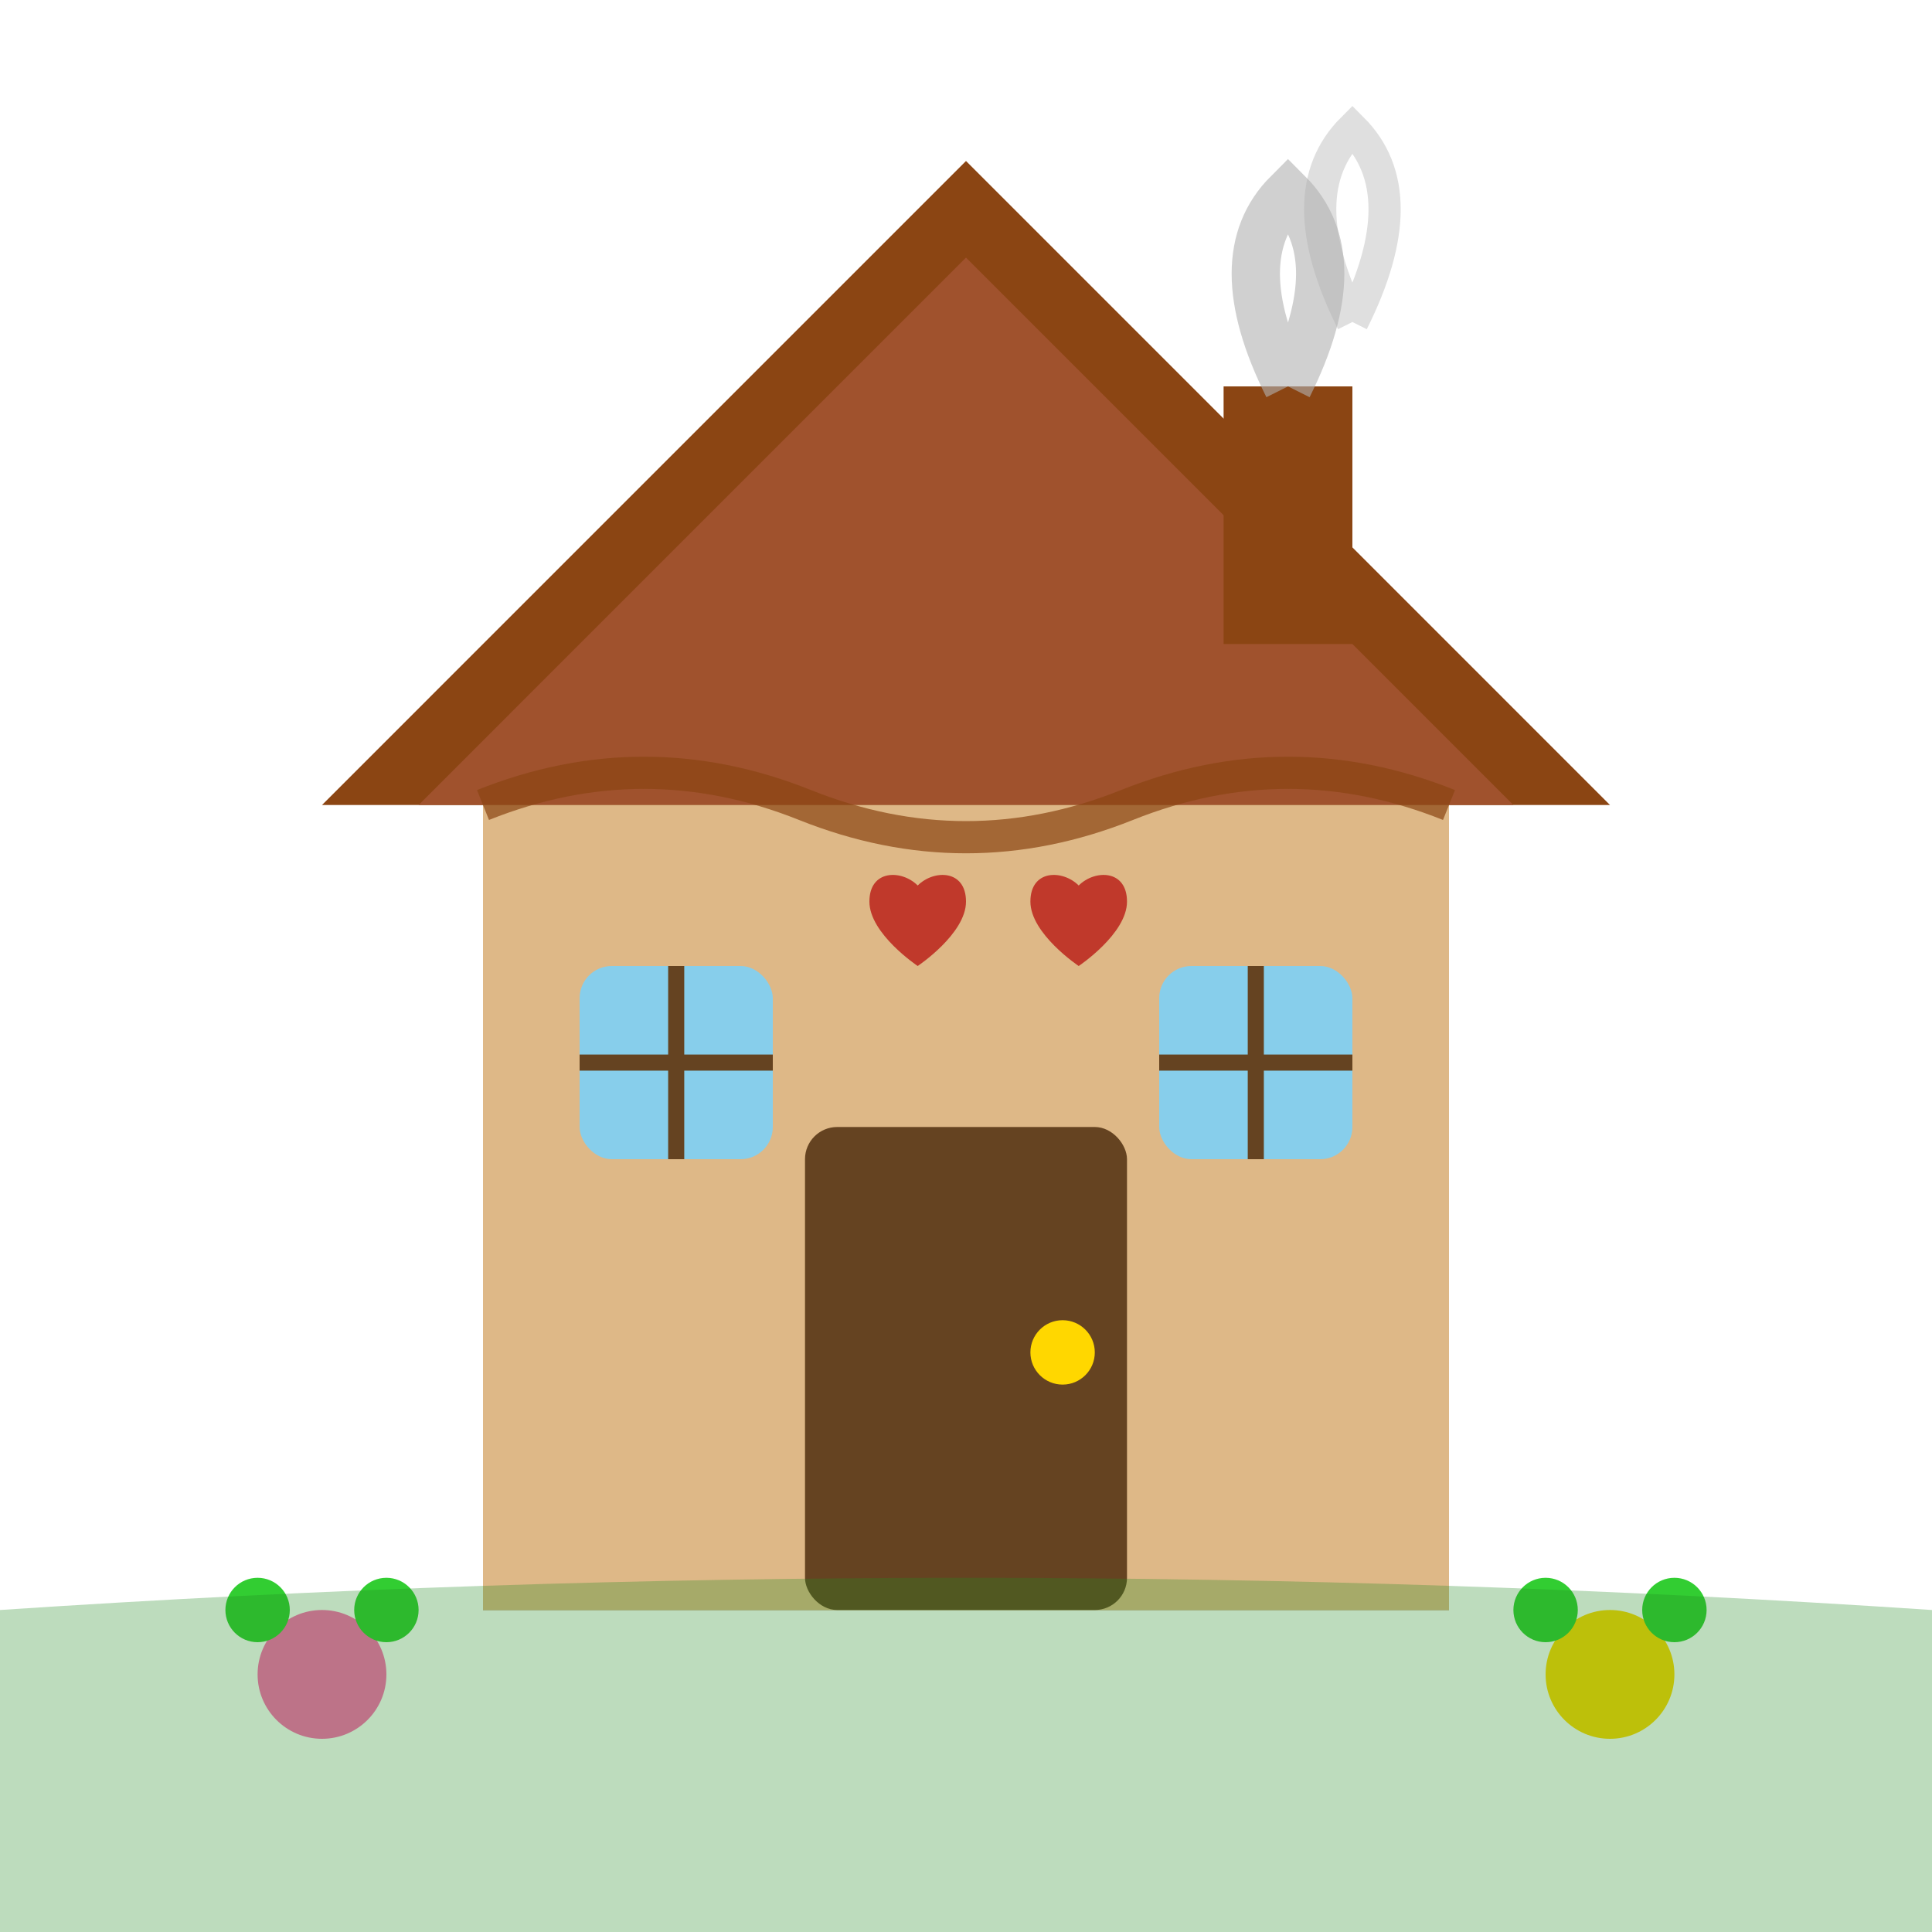
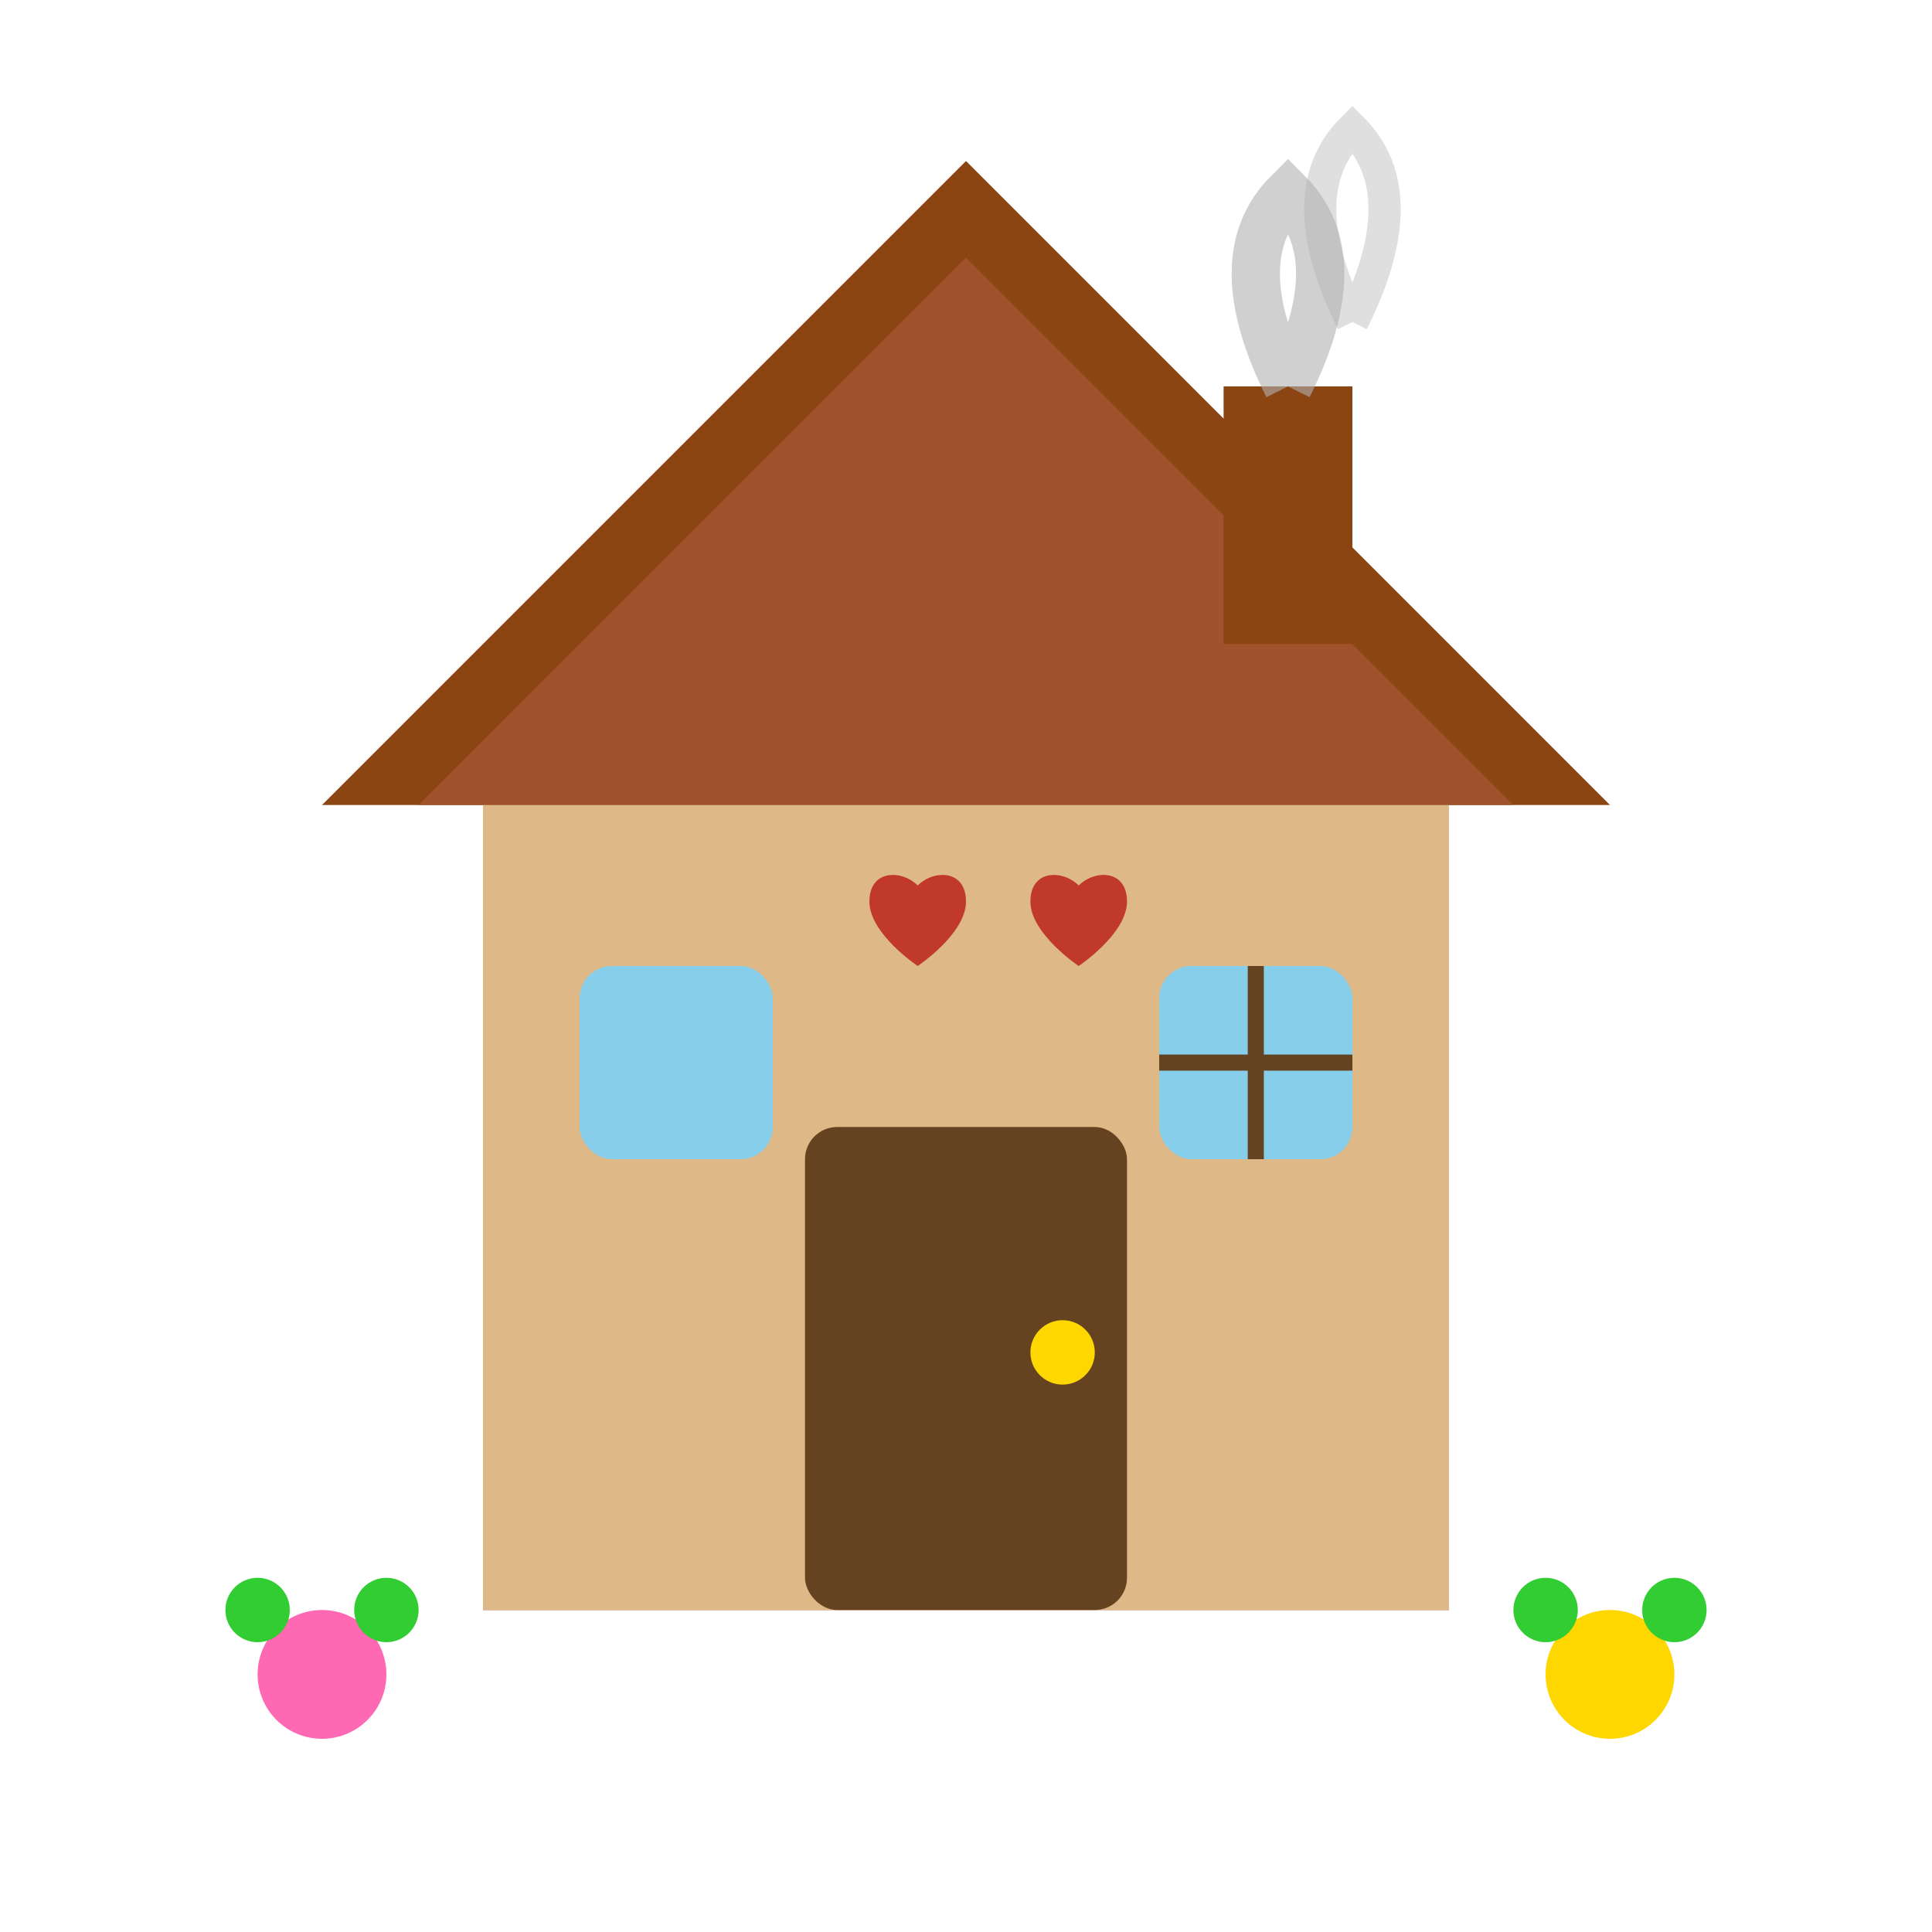
<svg xmlns="http://www.w3.org/2000/svg" width="60" height="60" viewBox="0 0 60 60" fill="none">
  <path d="M30 5 L50 25 L45 25 L45 50 L15 50 L15 25 L10 25 Z" fill="#8B4513" />
  <path d="M30 8 L47 25 L13 25 Z" fill="#A0522D" />
  <rect x="15" y="25" width="30" height="25" fill="#DEB887" />
  <rect x="25" y="35" width="10" height="15" fill="#654321" rx="1" />
  <circle cx="33" cy="42" r="1" fill="#FFD700" />
  <rect x="18" y="30" width="6" height="6" fill="#87CEEB" rx="1" />
  <rect x="36" y="30" width="6" height="6" fill="#87CEEB" rx="1" />
-   <line x1="21" y1="30" x2="21" y2="36" stroke="#654321" stroke-width="0.5" />
-   <line x1="18" y1="33" x2="24" y2="33" stroke="#654321" stroke-width="0.5" />
  <line x1="39" y1="30" x2="39" y2="36" stroke="#654321" stroke-width="0.5" />
  <line x1="36" y1="33" x2="42" y2="33" stroke="#654321" stroke-width="0.5" />
  <rect x="38" y="12" width="4" height="8" fill="#8B4513" />
  <path d="M40 12 Q 42 8 40 6 Q 38 8 40 12" stroke="#B0B0B0" stroke-width="1.5" fill="none" opacity="0.6" />
  <path d="M42 10 Q 44 6 42 4 Q 40 6 42 10" stroke="#B0B0B0" stroke-width="1" fill="none" opacity="0.4" />
-   <path d="M15 25 Q 20 23 25 25 Q 30 27 35 25 Q 40 23 45 25" stroke="#8B4513" stroke-width="1" fill="none" opacity="0.7" />
  <path d="M27 28 C 27 27 28 27 28.5 27.5 C 29 27 30 27 30 28 C 30 29 28.5 30 28.5 30 C 28.5 30 27 29 27 28" fill="#C0392B" />
  <path d="M32 28 C 32 27 33 27 33.5 27.5 C 34 27 35 27 35 28 C 35 29 33.5 30 33.5 30 C 33.5 30 32 29 32 28" fill="#C0392B" />
  <circle cx="10" cy="52" r="2" fill="#FF69B4" />
  <circle cx="8" cy="50" r="1" fill="#32CD32" />
  <circle cx="12" cy="50" r="1" fill="#32CD32" />
  <circle cx="50" cy="52" r="2" fill="#FFD700" />
  <circle cx="48" cy="50" r="1" fill="#32CD32" />
  <circle cx="52" cy="50" r="1" fill="#32CD32" />
-   <path d="M0 50 Q 30 48 60 50 L60 60 L0 60 Z" fill="#228B22" opacity="0.3" />
</svg>